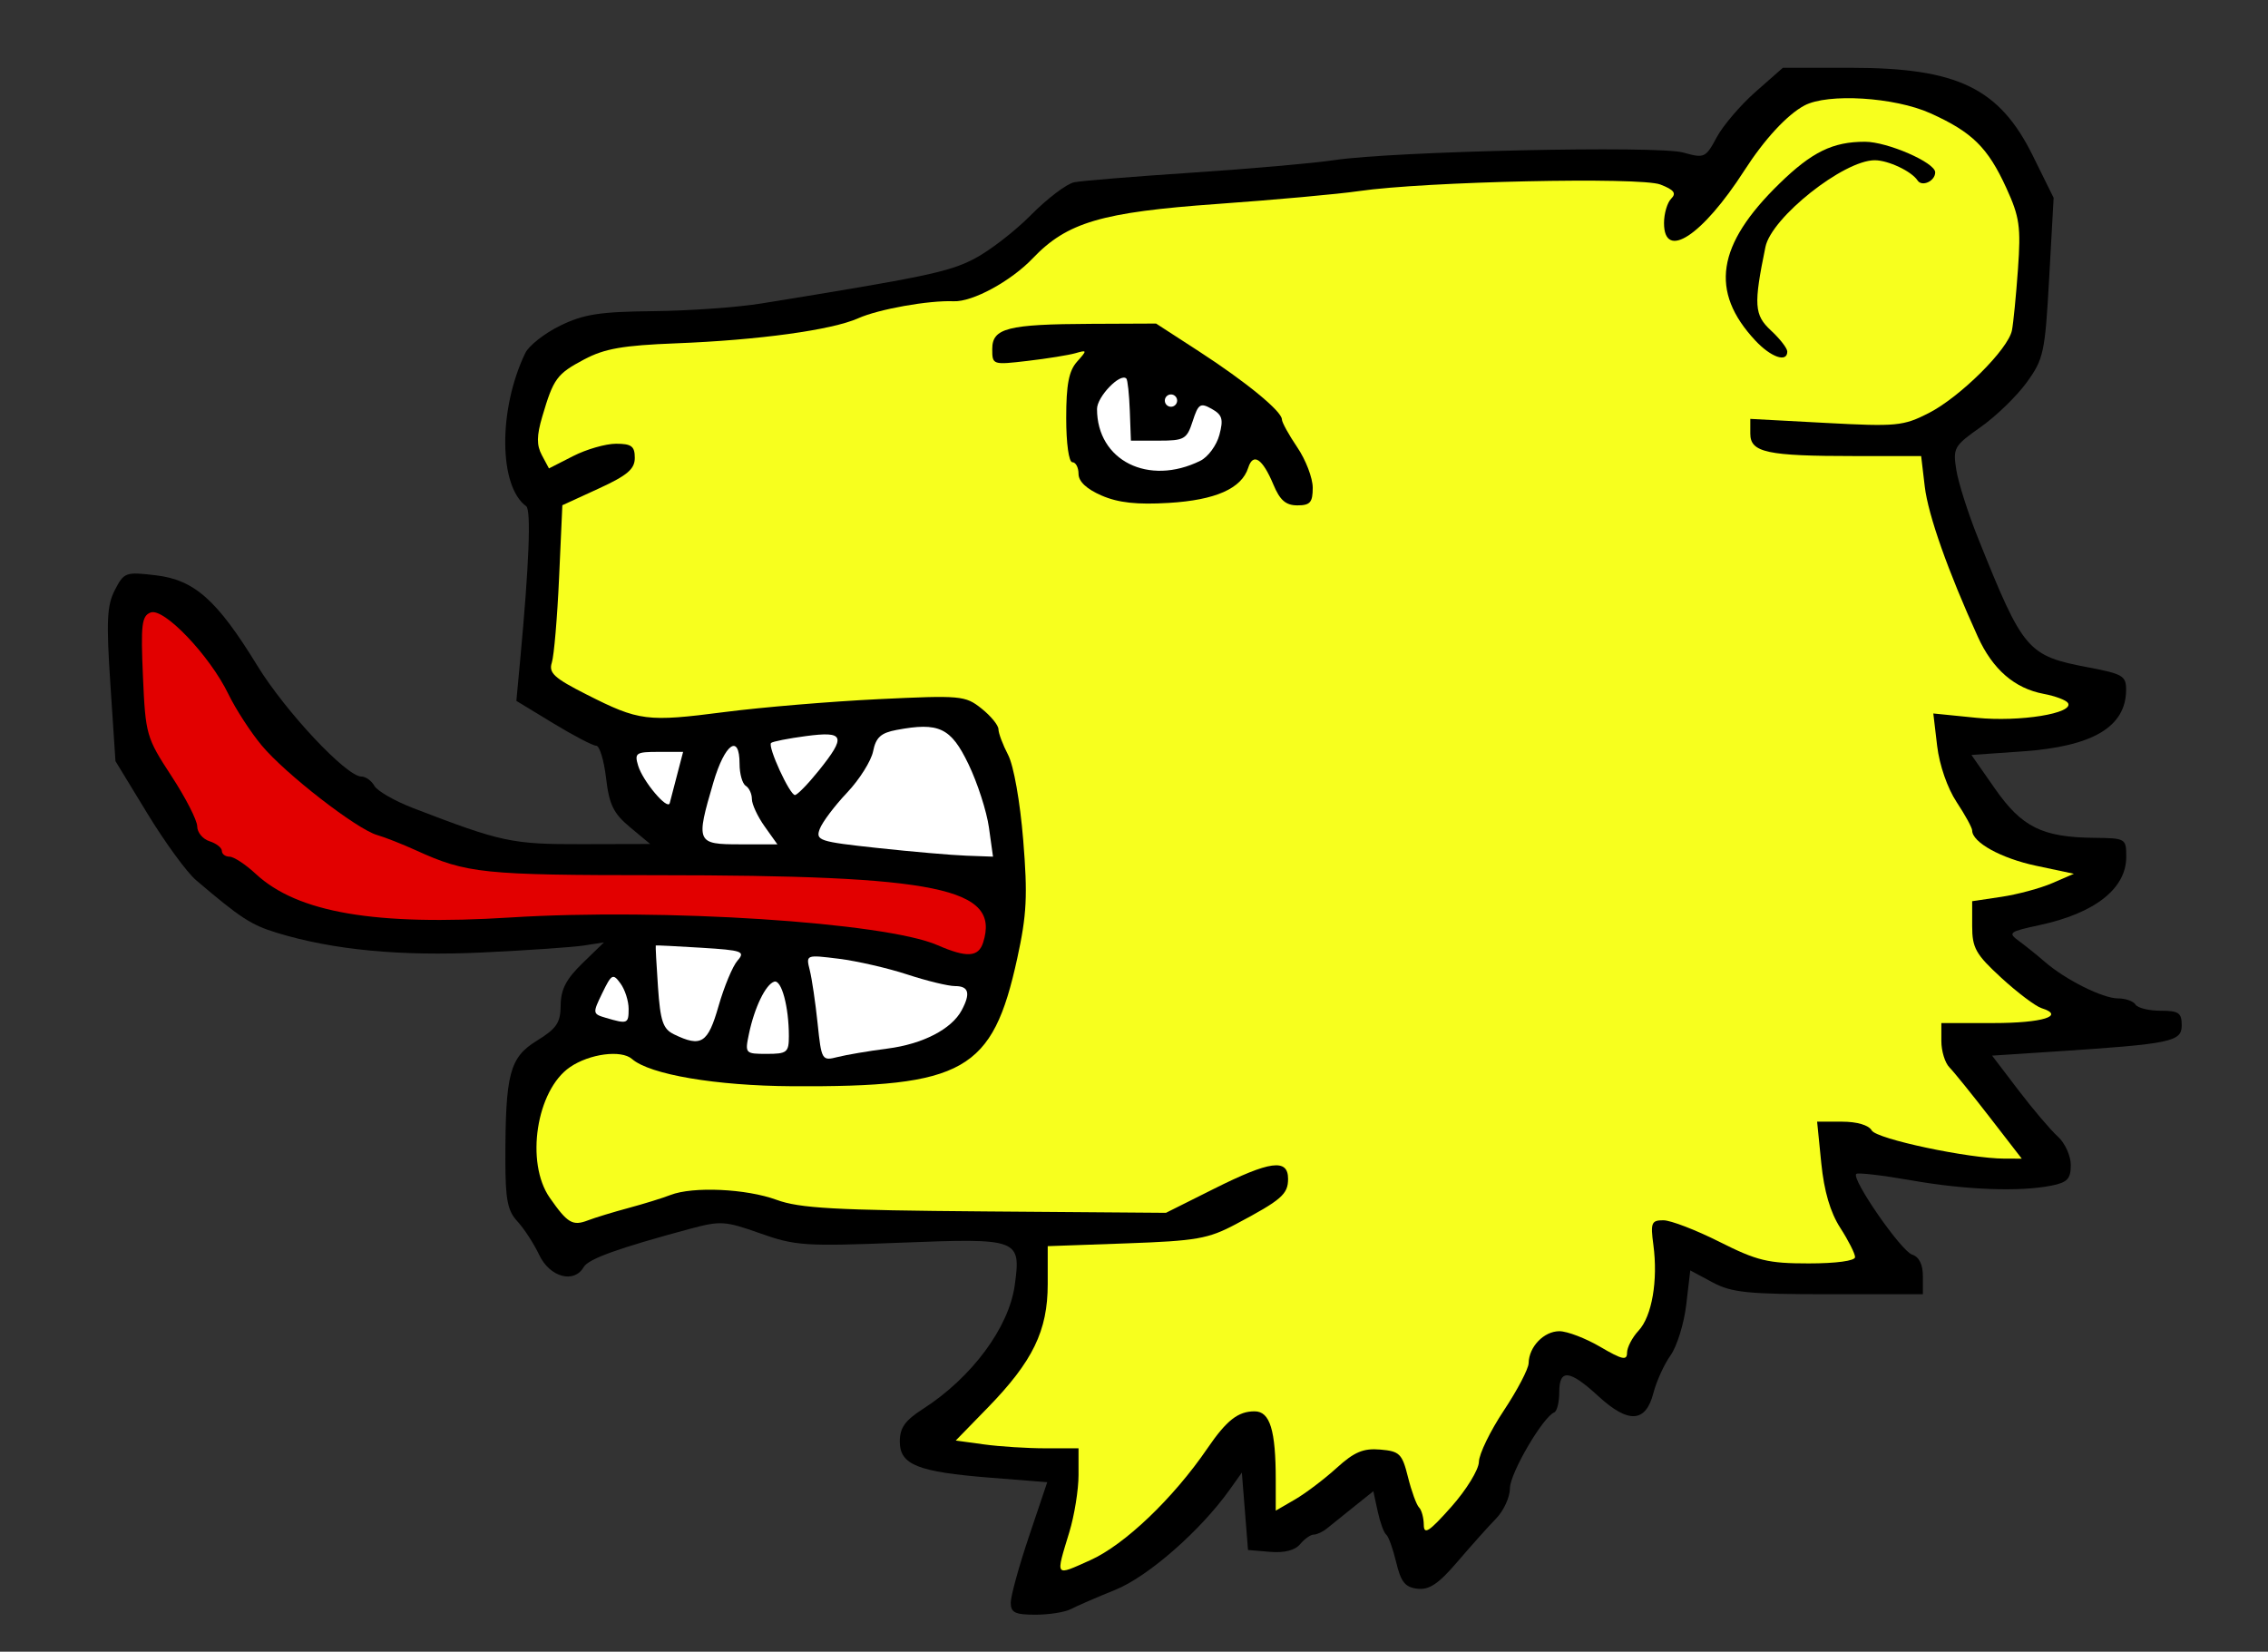
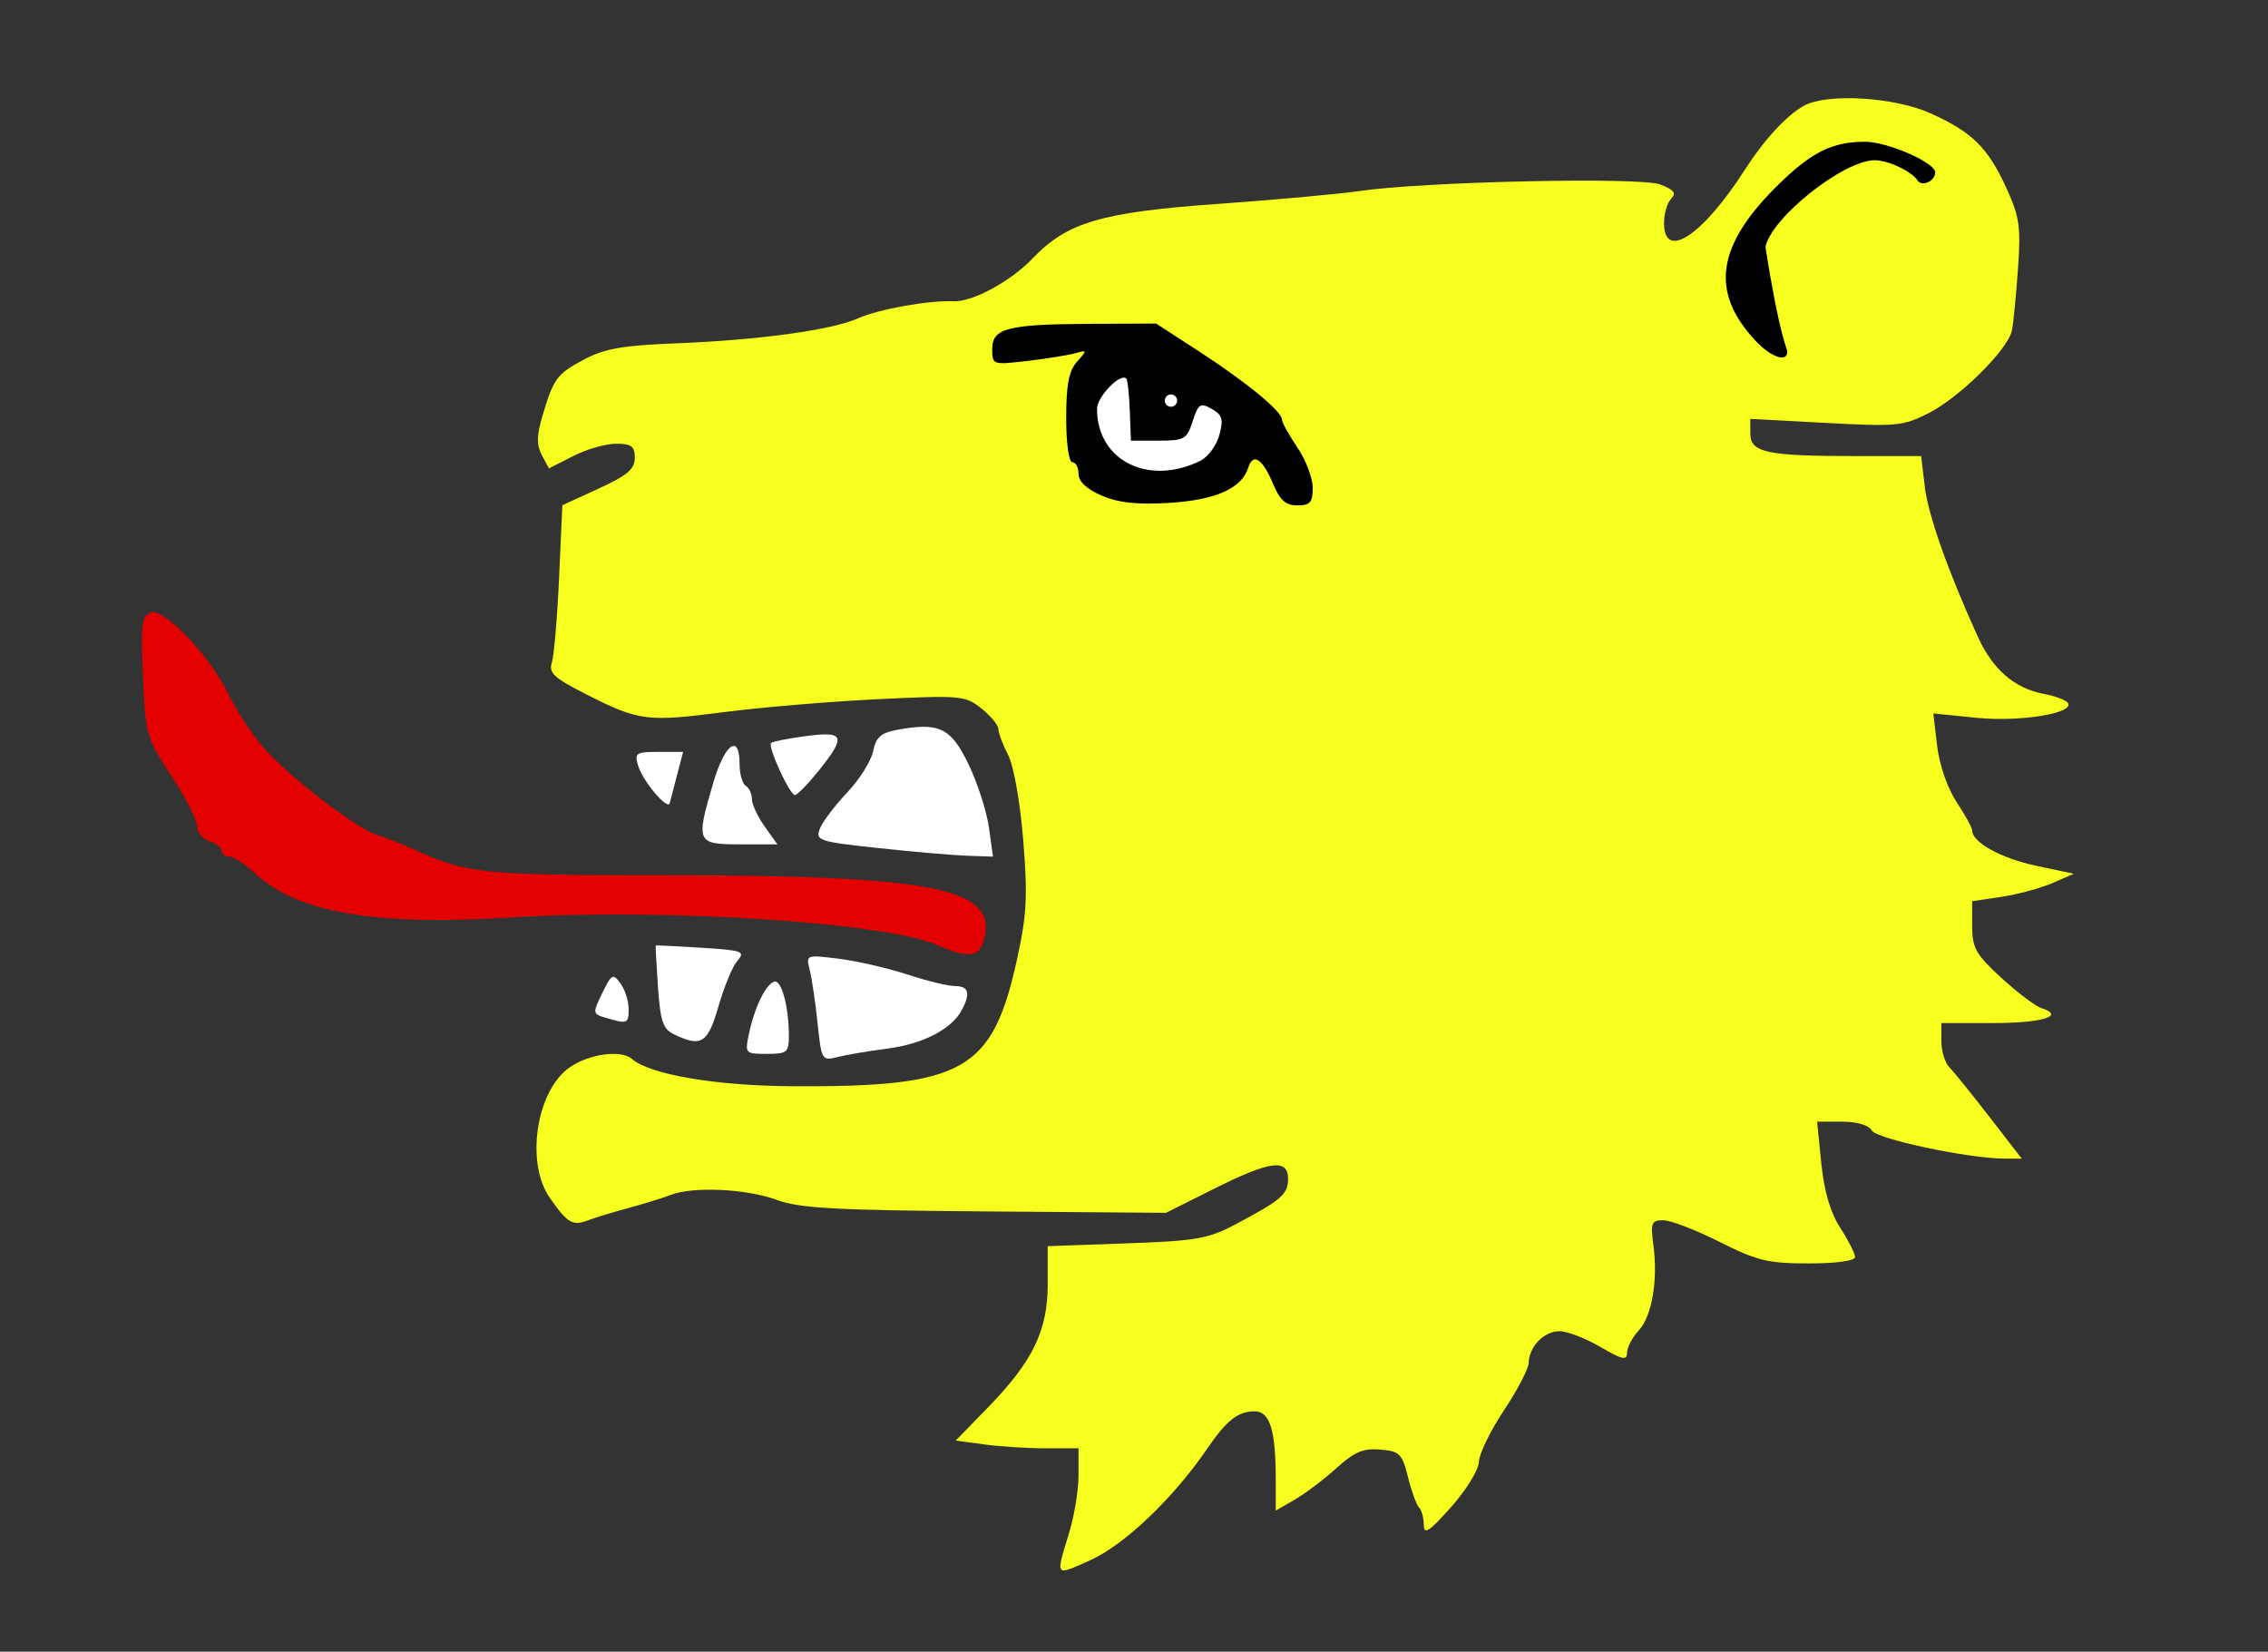
<svg xmlns="http://www.w3.org/2000/svg" xmlns:ns1="http://sodipodi.sourceforge.net/DTD/sodipodi-0.dtd" xmlns:ns2="http://www.inkscape.org/namespaces/inkscape" id="svg2094" ns1:version="0.32" ns2:version="0.44" width="368" height="268" version="1.0" ns1:docbase="D:\Documents and Settings\Deleplace\Bureau\Wag\Blasons" ns1:docname="Heralqique_tete_lion_senestre.svg">
  <rect width="100%" height="100%" fill="#333333" stroke="none" />
  <defs id="defs2097" />
  <ns1:namedview ns2:window-height="808" ns2:window-width="1152" ns2:pageshadow="2" ns2:pageopacity="0.0" guidetolerance="10.0" gridtolerance="10.0" objecttolerance="10.0" borderopacity="1.0" bordercolor="#666666" pagecolor="#ffffff" id="base" ns2:zoom="1.4920481" ns2:cx="82.375407" ns2:cy="118.71618" ns2:window-x="-4" ns2:window-y="-4" ns2:current-layer="svg2094" />
-   <path style="fill:black" d="M 164,260.048 C 164,258.975 165.332,254.137 166.96,249.298 L 169.921,240.5 L 160.717,239.771 C 148.885,238.833 146,237.68 146,233.891 C 146,231.674 146.849,230.48 149.75,228.618 C 157.672,223.534 163.711,215.391 164.652,208.522 C 165.682,201.011 165.34,200.884 146.103,201.64 C 130.633,202.248 129.033,202.142 123.358,200.127 C 117.639,198.097 116.912,198.051 111.876,199.409 C 100.23,202.549 95.466,204.268 94.7,205.604 C 93.147,208.316 89.207,207.239 87.497,203.635 C 86.619,201.784 85.023,199.328 83.95,198.177 C 82.358,196.468 82,194.634 82,188.181 C 82,174.206 82.69,171.589 87.092,168.876 C 90.328,166.881 90.951,165.955 90.973,163.101 C 90.993,160.552 91.874,158.853 94.496,156.306 L 97.993,152.911 L 94.746,153.415 C 92.961,153.692 85.589,154.2 78.364,154.544 C 64.954,155.182 54.06,154.144 44.949,151.361 C 40.724,150.071 39.07,148.995 31.796,142.802 C 30.309,141.536 26.762,136.675 23.914,132 L 18.736,123.5 L 17.916,111.109 C 17.229,100.747 17.348,98.228 18.64,95.73 C 20.123,92.861 20.385,92.767 25.267,93.345 C 31.555,94.09 35.205,97.336 41.747,108 C 46.322,115.458 56.211,126 58.633,126 C 59.33,126 60.281,126.68 60.747,127.512 C 61.212,128.343 64.047,129.969 67.046,131.124 C 81.37,136.64 83.055,137.001 94.405,136.973 L 105.5,136.946 L 102.228,134.223 C 99.536,131.982 98.847,130.57 98.339,126.25 C 97.999,123.362 97.28,121 96.742,121 C 96.203,121 93.067,119.363 89.773,117.362 L 83.785,113.724 L 84.401,107.112 C 85.853,91.542 86.197,82.734 85.378,82.138 C 80.908,78.889 80.833,66.413 85.229,57.291 C 85.815,56.076 88.365,54.073 90.897,52.839 C 94.711,50.981 97.3,50.578 106,50.488 C 111.775,50.429 119.65,49.87 123.5,49.246 C 150.008,44.955 153.889,44.144 158,42.035 C 160.475,40.766 164.659,37.541 167.299,34.87 C 169.938,32.199 173.088,29.816 174.299,29.574 C 175.509,29.332 184.15,28.628 193.5,28.008 C 202.85,27.389 213.2,26.477 216.5,25.981 C 226.126,24.535 268.996,23.598 273.09,24.745 C 276.555,25.715 276.745,25.629 278.552,22.273 C 279.582,20.361 282.418,17.042 284.853,14.898 L 289.282,11 L 300.32,11 C 317.629,11 324.42,14.288 329.859,25.302 L 333.217,32.103 L 332.497,45.056 C 331.819,57.239 331.602,58.249 328.845,62.055 C 327.233,64.281 323.869,67.542 321.37,69.301 C 317.052,72.342 316.857,72.686 317.427,76.256 C 317.756,78.322 319.333,83.272 320.93,87.256 C 328.327,105.702 328.927,106.403 338.943,108.307 C 344.457,109.354 344.998,109.684 344.978,111.979 C 344.925,117.949 339.57,121.119 328.193,121.917 L 319.879,122.5 L 323.721,128 C 328.059,134.207 331.38,135.854 339.75,135.944 C 344.922,135.999 345,136.045 345,139.045 C 345,144.189 339.909,148.183 330.886,150.118 C 325.999,151.166 325.758,151.35 327.559,152.664 C 328.627,153.443 330.519,154.965 331.764,156.046 C 335.152,158.986 341.181,162 343.676,162 C 344.889,162 346.16,162.45 346.5,163 C 346.84,163.55 348.666,164 350.559,164 C 353.509,164 354,164.337 354,166.362 C 354,169.036 352.339,169.379 333.367,170.622 L 323.234,171.285 L 327.504,176.893 C 329.853,179.977 332.725,183.357 333.887,184.405 C 335.053,185.456 336,187.529 336,189.03 C 336,191.276 335.456,191.859 332.875,192.375 C 327.693,193.411 318.983,193.082 310.069,191.513 C 305.431,190.697 301.434,190.233 301.186,190.48 C 300.368,191.299 308.463,202.987 310.25,203.567 C 311.39,203.937 312,205.157 312,207.067 L 312,210 L 296.735,210 C 283.559,210 280.977,209.736 277.865,208.068 L 274.259,206.135 L 273.606,211.697 C 273.246,214.756 272.101,218.454 271.06,219.916 C 270.019,221.377 268.766,224.132 268.275,226.037 C 267.032,230.858 264.225,231.023 259.365,226.559 C 254.647,222.226 253,222.06 253,225.917 C 253,227.521 252.636,228.983 252.192,229.167 C 250.334,229.933 245,239.063 245,241.476 C 245,242.914 243.988,245.129 242.75,246.398 C 241.512,247.666 238.7,250.812 236.5,253.387 C 233.429,256.983 231.92,258.004 230,257.785 C 227.993,257.556 227.312,256.711 226.545,253.5 C 226.019,251.3 225.288,249.275 224.92,249 C 224.552,248.725 223.932,247.029 223.542,245.231 L 222.833,241.963 L 219.666,244.496 C 217.925,245.89 215.956,247.473 215.292,248.015 C 214.628,248.557 213.671,249 213.165,249 C 212.659,249 211.666,249.698 210.958,250.551 C 210.126,251.554 208.405,251.995 206.086,251.801 L 202.5,251.5 L 202,245.219 L 201.5,238.938 L 199.52,241.719 C 194.784,248.371 186.272,255.823 180.963,257.966 C 177.958,259.179 174.719,260.583 173.764,261.086 C 172.809,261.589 170.221,262 168.014,262 C 164.7,262 164,261.66 164,260.048 z " id="path2133" />
  <path style="fill:#f7ff1e;fill-opacity:1" d="M 176.902,253.155 C 182.473,250.661 190.373,243.12 195.919,235 C 199.021,230.46 200.881,229 203.566,229 C 206.066,229 207,232.04 207,240.182 L 207,245.113 L 210.115,243.307 C 211.828,242.313 214.864,240.017 216.86,238.204 C 219.744,235.586 221.203,234.969 223.953,235.204 C 227.106,235.474 227.509,235.873 228.458,239.68 C 229.031,241.98 229.838,244.192 230.25,244.597 C 230.662,245.002 231.009,246.271 231.021,247.417 C 231.037,249.099 231.896,248.538 235.482,244.5 C 237.925,241.75 239.94,238.466 239.962,237.201 C 239.983,235.937 241.8,232.193 244,228.881 C 246.2,225.569 248.014,222.103 248.032,221.179 C 248.082,218.522 250.512,216 253.022,216 C 254.288,216 257.276,217.144 259.662,218.542 C 263.217,220.625 264,220.798 264,219.5 C 264,218.629 264.844,217.01 265.876,215.903 C 268.041,213.578 269.045,207.757 268.273,202 C 267.791,198.404 267.954,198 269.893,198 C 271.079,198 275.177,199.575 279,201.5 C 285.105,204.574 286.866,205 293.475,205 C 297.93,205 301,204.583 301,203.979 C 301,203.417 299.919,201.279 298.598,199.229 C 296.98,196.719 295.974,193.294 295.518,188.75 L 294.841,182 L 298.871,182 C 301.316,182 303.215,182.56 303.7,183.424 C 304.482,184.816 319.454,187.99 325.272,187.997 L 328.045,188 L 322.823,181.25 C 319.951,177.537 317.016,173.905 316.3,173.179 C 315.585,172.452 315,170.539 315,168.929 L 315,166 L 323.441,166 C 331.408,166 335.187,164.829 331.251,163.58 C 330.273,163.269 327.342,161.059 324.737,158.667 C 320.585,154.855 320,153.818 320,150.273 L 320,146.227 L 324.75,145.518 C 327.363,145.129 331.075,144.127 333,143.294 L 336.5,141.778 L 330.361,140.474 C 324.695,139.271 320,136.68 320,134.756 C 320,134.317 318.862,132.238 317.472,130.136 C 315.986,127.891 314.686,124.14 314.318,121.041 L 313.694,115.766 L 320.677,116.468 C 327.728,117.176 336.579,115.746 335.541,114.067 C 335.256,113.605 333.488,112.939 331.612,112.587 C 326.881,111.699 323.336,108.629 320.919,103.322 C 316.083,92.707 312.855,83.57 312.308,78.951 L 311.721,74 L 300.986,74 C 286.686,74 284,73.424 284,70.359 L 284,67.968 L 296.266,68.624 C 307.717,69.236 308.824,69.131 312.938,67.032 C 318.04,64.429 325.842,56.68 326.453,53.607 C 326.683,52.448 327.123,47.978 327.43,43.672 C 327.92,36.793 327.692,35.199 325.548,30.512 C 322.538,23.93 319.994,21.426 313.221,18.377 C 307.404,15.757 296.566,15.091 292.775,17.121 C 289.964,18.625 286.285,22.607 283.033,27.666 C 276.219,38.265 270,42.337 270,36.2 C 270,34.66 270.523,32.877 271.163,32.237 C 272.047,31.353 271.627,30.802 269.413,29.941 C 266.186,28.686 231.147,29.448 220.5,31.005 C 217.2,31.488 206.85,32.428 197.5,33.094 C 178.719,34.433 173.14,36.077 167.57,41.915 C 164.021,45.633 157.802,49.011 154.742,48.881 C 150.702,48.71 142.565,50.161 139.245,51.644 C 134.971,53.554 123.107,55.185 109.705,55.707 C 101.072,56.042 98.085,56.565 94.795,58.313 C 90.342,60.68 89.81,61.406 87.984,67.606 C 87.068,70.717 87.053,72.231 87.924,73.858 L 89.072,76.004 L 92.996,74.002 C 95.155,72.901 98.288,72 99.96,72 C 102.462,72 103,72.405 103,74.292 C 103,76.115 101.798,77.135 97.124,79.281 L 91.247,81.978 L 90.715,93.739 C 90.423,100.208 89.894,106.402 89.54,107.504 C 88.998,109.188 89.9,110.017 95.198,112.7 C 103.696,117.003 104.971,117.165 117.572,115.535 C 123.582,114.758 134.8,113.818 142.5,113.447 C 155.916,112.801 156.615,112.864 159.25,114.959 C 160.762,116.161 162.003,117.675 162.006,118.323 C 162.01,118.97 162.717,120.85 163.578,122.5 C 164.477,124.223 165.518,130.09 166.022,136.281 C 166.759,145.343 166.605,148.411 165.053,155.513 C 161.056,173.801 156.46,176.41 128.514,176.249 C 116.159,176.178 105.433,174.353 102.55,171.831 C 100.801,170.301 95.656,170.978 92.478,173.156 C 87.028,176.89 85.213,188.631 89.202,194.346 C 92.092,198.486 92.91,198.969 95.408,198.011 C 96.559,197.569 99.525,196.665 102,196 C 104.475,195.335 107.534,194.389 108.797,193.896 C 112.426,192.481 121.083,192.876 126,194.682 C 129.742,196.056 135.443,196.373 159.843,196.563 L 189.185,196.791 L 196.969,192.896 C 206.072,188.339 209,187.946 209,191.279 C 209,193.779 207.938,194.699 200.5,198.643 C 196.037,201.01 194.13,201.344 182.75,201.748 L 170,202.201 L 170,208.366 C 170,215.926 167.578,220.905 160.233,228.445 L 155.076,233.739 L 159.678,234.369 C 162.209,234.716 166.691,235 169.64,235 L 175,235 L 175,239.341 C 175,241.729 174.33,245.891 173.511,248.591 C 171.261,256.006 171.08,255.762 176.902,253.155 z " id="path2131" />
  <path style="fill:black" d="M 178.75,80.409 C 176.309,79.352 175,78.125 175,76.893 C 175,75.852 174.55,75 174,75 C 173.426,75 173,71.943 173,67.829 C 173,62.413 173.428,60.177 174.75,58.696 C 176.429,56.814 176.419,56.758 174.5,57.308 C 173.4,57.623 169.912,58.185 166.75,58.556 C 161.053,59.224 161,59.206 161,56.634 C 161,53.237 163.476,52.606 177.042,52.546 L 187.583,52.5 L 194.523,57 C 202.174,61.961 208,66.742 208,68.059 C 208,68.528 209.125,70.569 210.5,72.595 C 211.875,74.621 213,77.566 213,79.14 C 213,81.52 212.583,82 210.513,82 C 208.634,82 207.682,81.175 206.615,78.622 C 204.855,74.409 203.329,73.389 202.533,75.896 C 201.464,79.265 197.223,81.144 189.657,81.6 C 184.478,81.912 181.464,81.583 178.75,80.409 z " id="path2129" />
  <path style="fill:white;fill-opacity:1" d="M 194.768,74.763 C 196.015,74.147 197.404,72.261 197.854,70.572 C 198.537,68.014 198.328,67.306 196.607,66.342 C 194.762,65.308 194.433,65.521 193.521,68.342 C 192.575,71.267 192.168,71.5 188,71.5 L 183.5,71.5 L 183.32,66.653 C 183.22,63.987 182.968,61.635 182.759,61.426 C 181.782,60.448 178,64.367 178,66.357 C 178,74.736 186.35,78.922 194.768,74.763 z " id="path2127" />
  <path style="fill:white;fill-opacity:1" d="M 191,65 C 191,64.45 190.55,64 190,64 C 189.45,64 189,64.45 189,65 C 189,65.55 189.45,66 190,66 C 190.55,66 191,65.55 191,65 z " id="path2125" />
-   <path style="fill:black" d="M 284.809,55.25 C 277.381,47.286 278.537,39.723 288.698,29.818 C 293.993,24.655 297.369,23 302.605,23 C 306.244,23 314,26.377 314,27.961 C 314,29.387 311.853,30.374 311.138,29.278 C 310.169,27.792 306.371,26 304.192,26 C 299.139,26 287.439,35.281 286.455,40.071 C 284.522,49.471 284.63,51.102 287.352,53.626 C 288.809,54.976 290,56.513 290,57.04 C 290,58.889 287.351,57.975 284.809,55.25 z " id="path2123" />
+   <path style="fill:black" d="M 284.809,55.25 C 277.381,47.286 278.537,39.723 288.698,29.818 C 293.993,24.655 297.369,23 302.605,23 C 306.244,23 314,26.377 314,27.961 C 314,29.387 311.853,30.374 311.138,29.278 C 310.169,27.792 306.371,26 304.192,26 C 299.139,26 287.439,35.281 286.455,40.071 C 288.809,54.976 290,56.513 290,57.04 C 290,58.889 287.351,57.975 284.809,55.25 z " id="path2123" />
  <path style="fill:white;fill-opacity:1" d="M 144,170.141 C 149.728,169.403 154.399,166.992 156.041,163.924 C 157.514,161.17 157.195,160 154.968,160 C 153.851,160 150.364,159.154 147.218,158.12 C 144.073,157.086 139.083,155.938 136.129,155.569 C 130.764,154.9 130.759,154.902 131.392,157.424 C 131.74,158.813 132.313,162.7 132.664,166.062 C 133.289,172.042 133.36,172.161 135.902,171.512 C 137.331,171.148 140.975,170.531 144,170.141 z " id="path2121" />
  <path style="fill:white;fill-opacity:1" d="M 128,168.125 C 128,163.343 126.802,158.9 125.617,159.285 C 124.227,159.736 122.421,163.471 121.523,167.75 C 120.854,170.938 120.909,171 124.421,171 C 127.696,171 128,170.756 128,168.125 z " id="path2119" />
  <path style="fill:white;fill-opacity:1" d="M 116.589,163.25 C 117.493,160.088 118.878,156.765 119.667,155.866 C 120.974,154.375 120.457,154.191 113.8,153.779 C 109.785,153.53 106.456,153.365 106.402,153.413 C 106.348,153.461 106.51,156.491 106.762,160.146 C 107.144,165.695 107.573,166.964 109.36,167.829 C 113.786,169.971 114.861,169.29 116.589,163.25 z " id="path2117" />
  <path style="fill:white;fill-opacity:1" d="M 102,163.691 C 102,162.421 101.406,160.57 100.68,159.577 C 99.458,157.905 99.239,158.02 97.724,161.136 C 96.132,164.41 96.148,164.517 98.294,165.15 C 101.821,166.19 102,166.12 102,163.691 z " id="path2115" />
  <path style="fill:#e20000;fill-opacity:1" d="M 159.523,152.928 C 162.331,144.081 152.343,142.022 106.571,142.008 C 78.373,142 75.73,141.727 67.5,137.975 C 65.3,136.973 62.46,135.854 61.188,135.489 C 57.873,134.538 46.328,125.582 42.479,120.975 C 40.679,118.821 38.239,115.06 37.057,112.619 C 34.038,106.38 26.586,98.561 24.444,99.383 C 22.993,99.94 22.826,101.332 23.195,109.763 C 23.608,119.206 23.748,119.694 27.81,125.905 C 30.115,129.428 32,133.11 32,134.088 C 32,135.065 32.9,136.151 34,136.5 C 35.1,136.849 36,137.554 36,138.067 C 36,138.58 36.562,139.002 37.25,139.005 C 37.938,139.007 39.85,140.263 41.5,141.796 C 48.278,148.092 60.889,150.252 82.81,148.87 C 107.479,147.315 143.6,149.65 152.083,153.347 C 156.868,155.433 158.762,155.326 159.523,152.928 z " id="path2113" />
  <path style="fill:white;fill-opacity:1" d="M 160.459,134.25 C 160.093,131.637 158.603,127.025 157.147,124 C 154.287,118.058 152.368,117.145 145.463,118.441 C 142.927,118.917 142.119,119.653 141.67,121.899 C 141.356,123.468 139.45,126.495 137.433,128.626 C 135.416,130.757 133.427,133.4 133.013,134.5 C 132.307,136.378 132.878,136.567 142.38,137.593 C 147.946,138.195 154.44,138.757 156.811,138.843 L 161.123,139 L 160.459,134.25 z " id="path2111" />
  <path style="fill:white;fill-opacity:1" d="M 124.068,134.096 C 122.931,132.498 122,130.5 122,129.655 C 122,128.81 121.55,127.84 121,127.5 C 120.45,127.16 120,125.559 120,123.941 C 120,118.953 117.602,120.655 115.75,126.958 C 112.878,136.73 112.994,137 120.068,137 L 126.136,137 L 124.068,134.096 z " id="path2109" />
  <path style="fill:white;fill-opacity:1" d="M 109.86,125.75 L 110.839,122 L 106.852,122 C 103.182,122 102.919,122.179 103.548,124.25 C 104.317,126.788 108.347,131.554 108.671,130.309 C 108.787,129.864 109.322,127.812 109.86,125.75 z " id="path2107" />
  <path style="fill:white;fill-opacity:1" d="M 132.833,125.059 C 137.347,119.441 137.04,118.604 130.768,119.436 C 127.891,119.818 125.345,120.321 125.112,120.555 C 124.53,121.137 128.136,129 128.985,129 C 129.359,129 131.091,127.226 132.833,125.059 z " id="path2103" />
</svg>